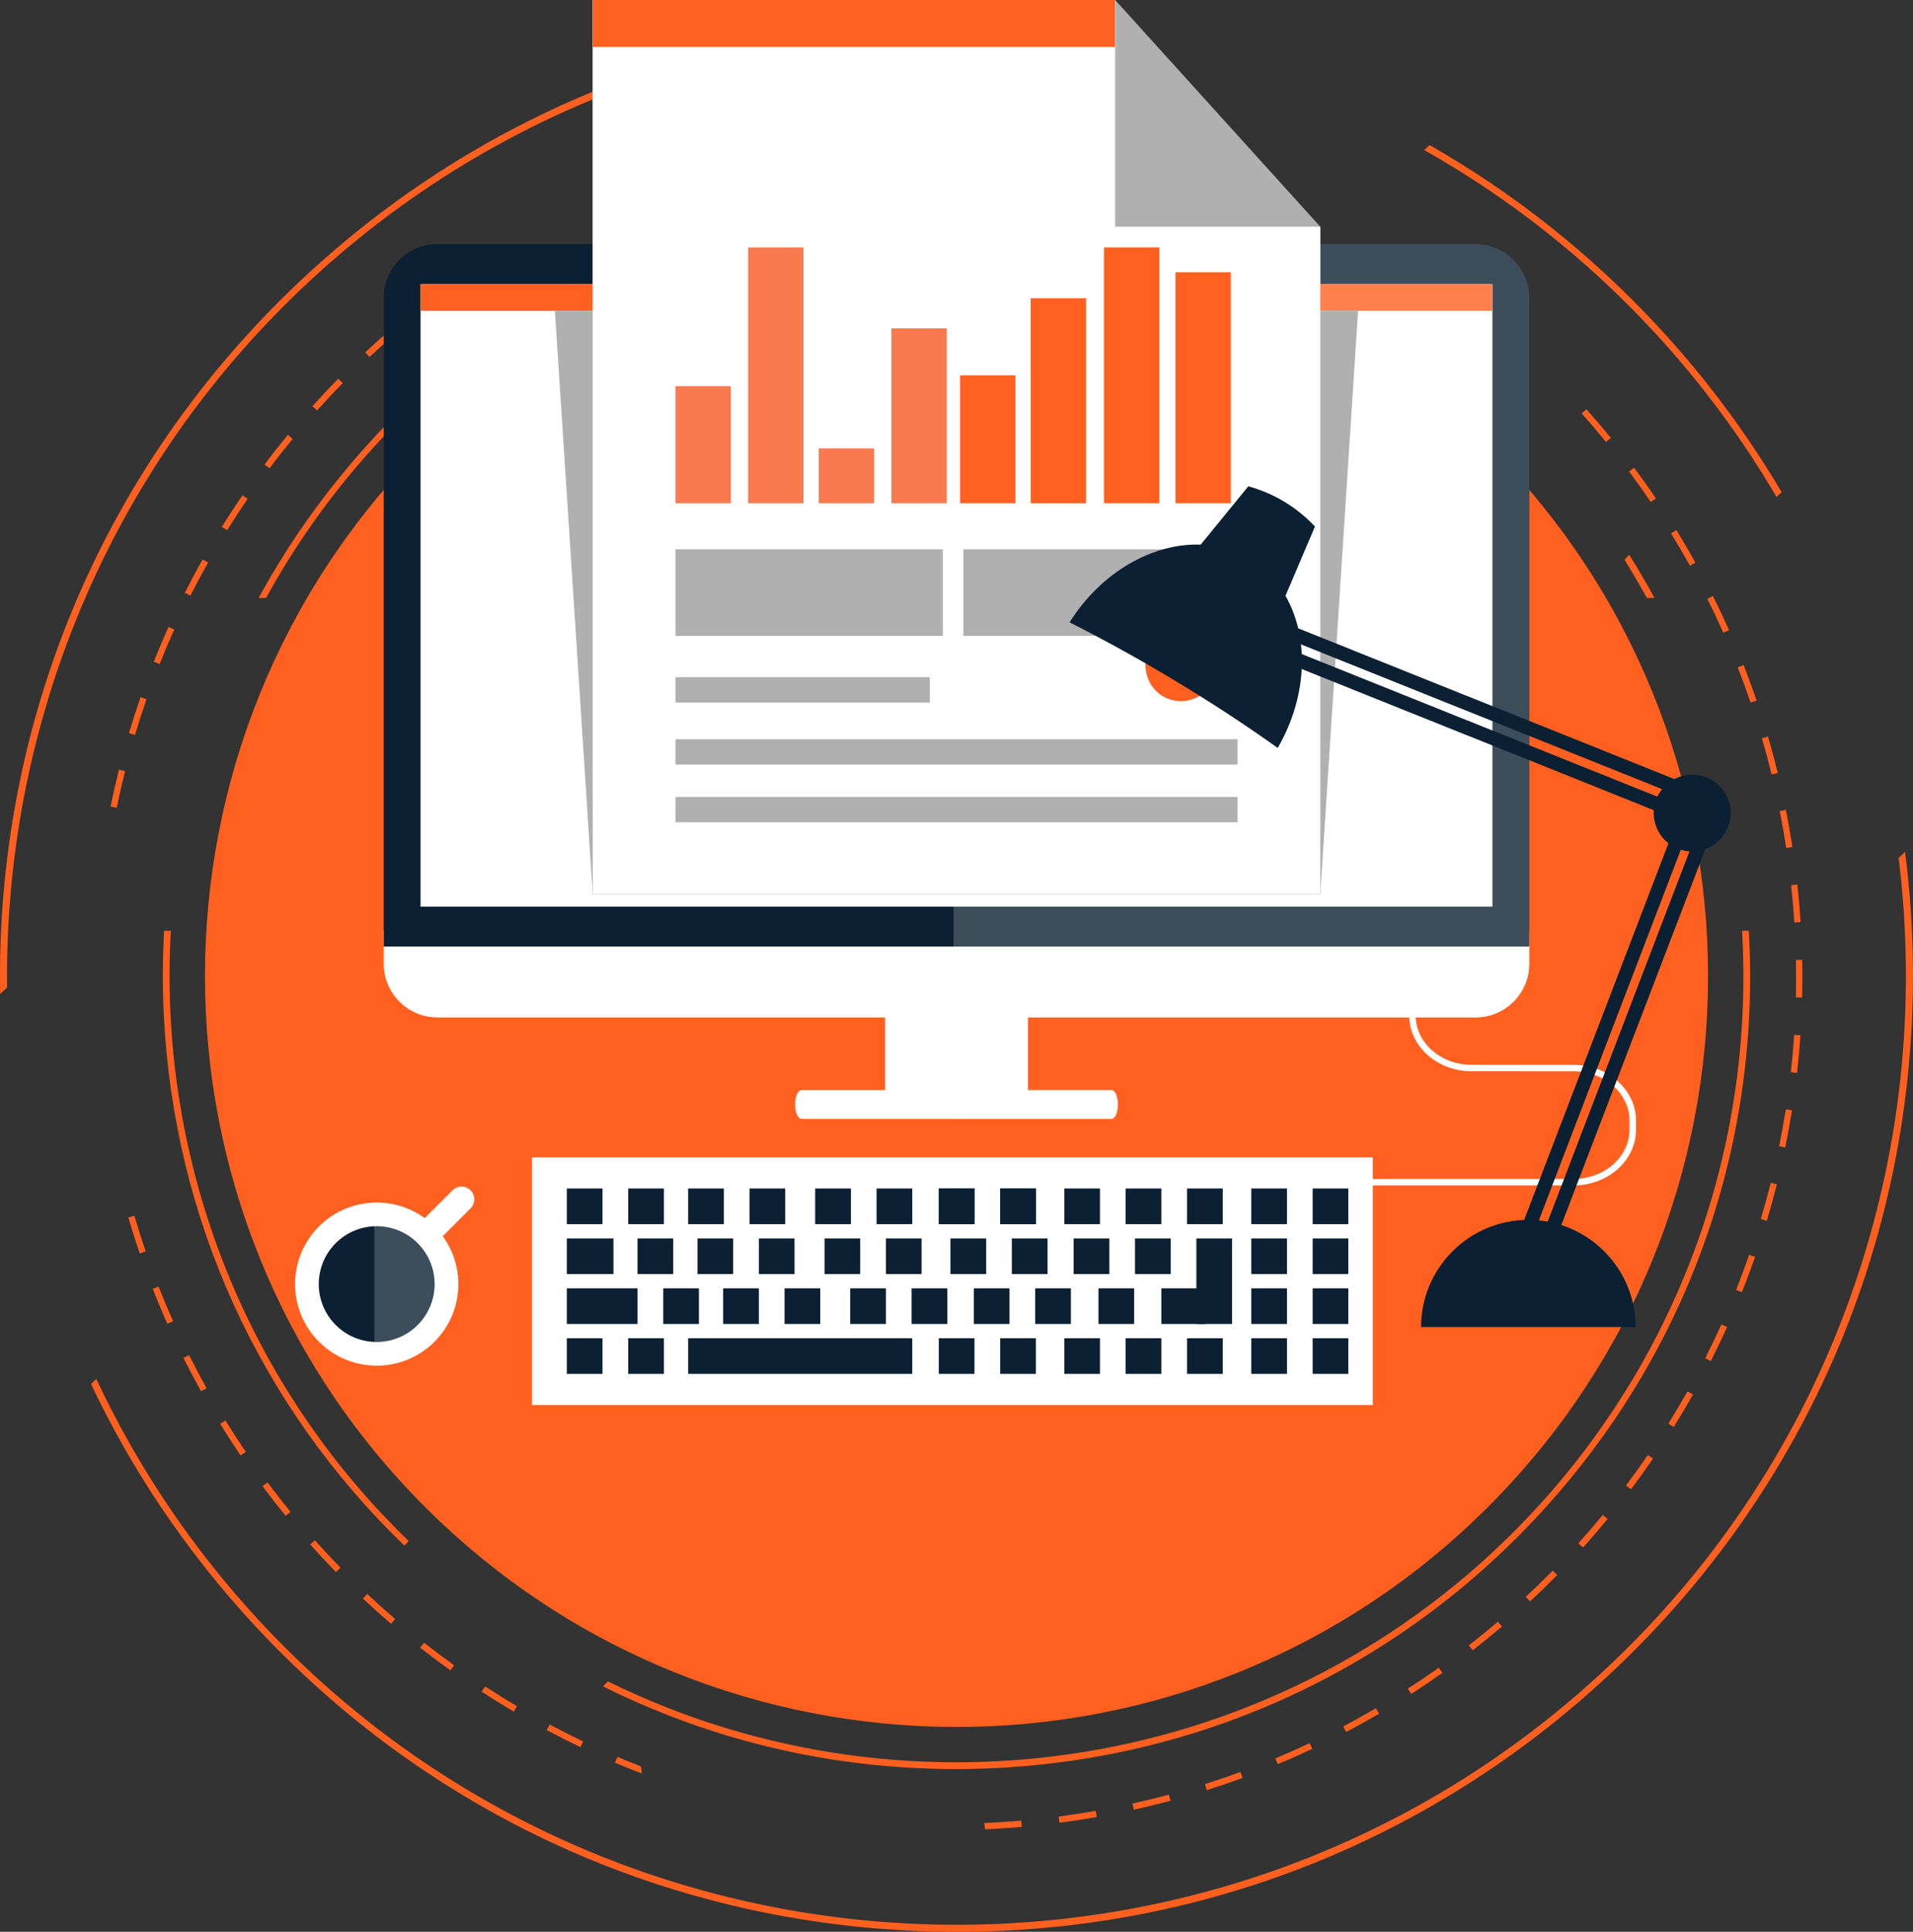
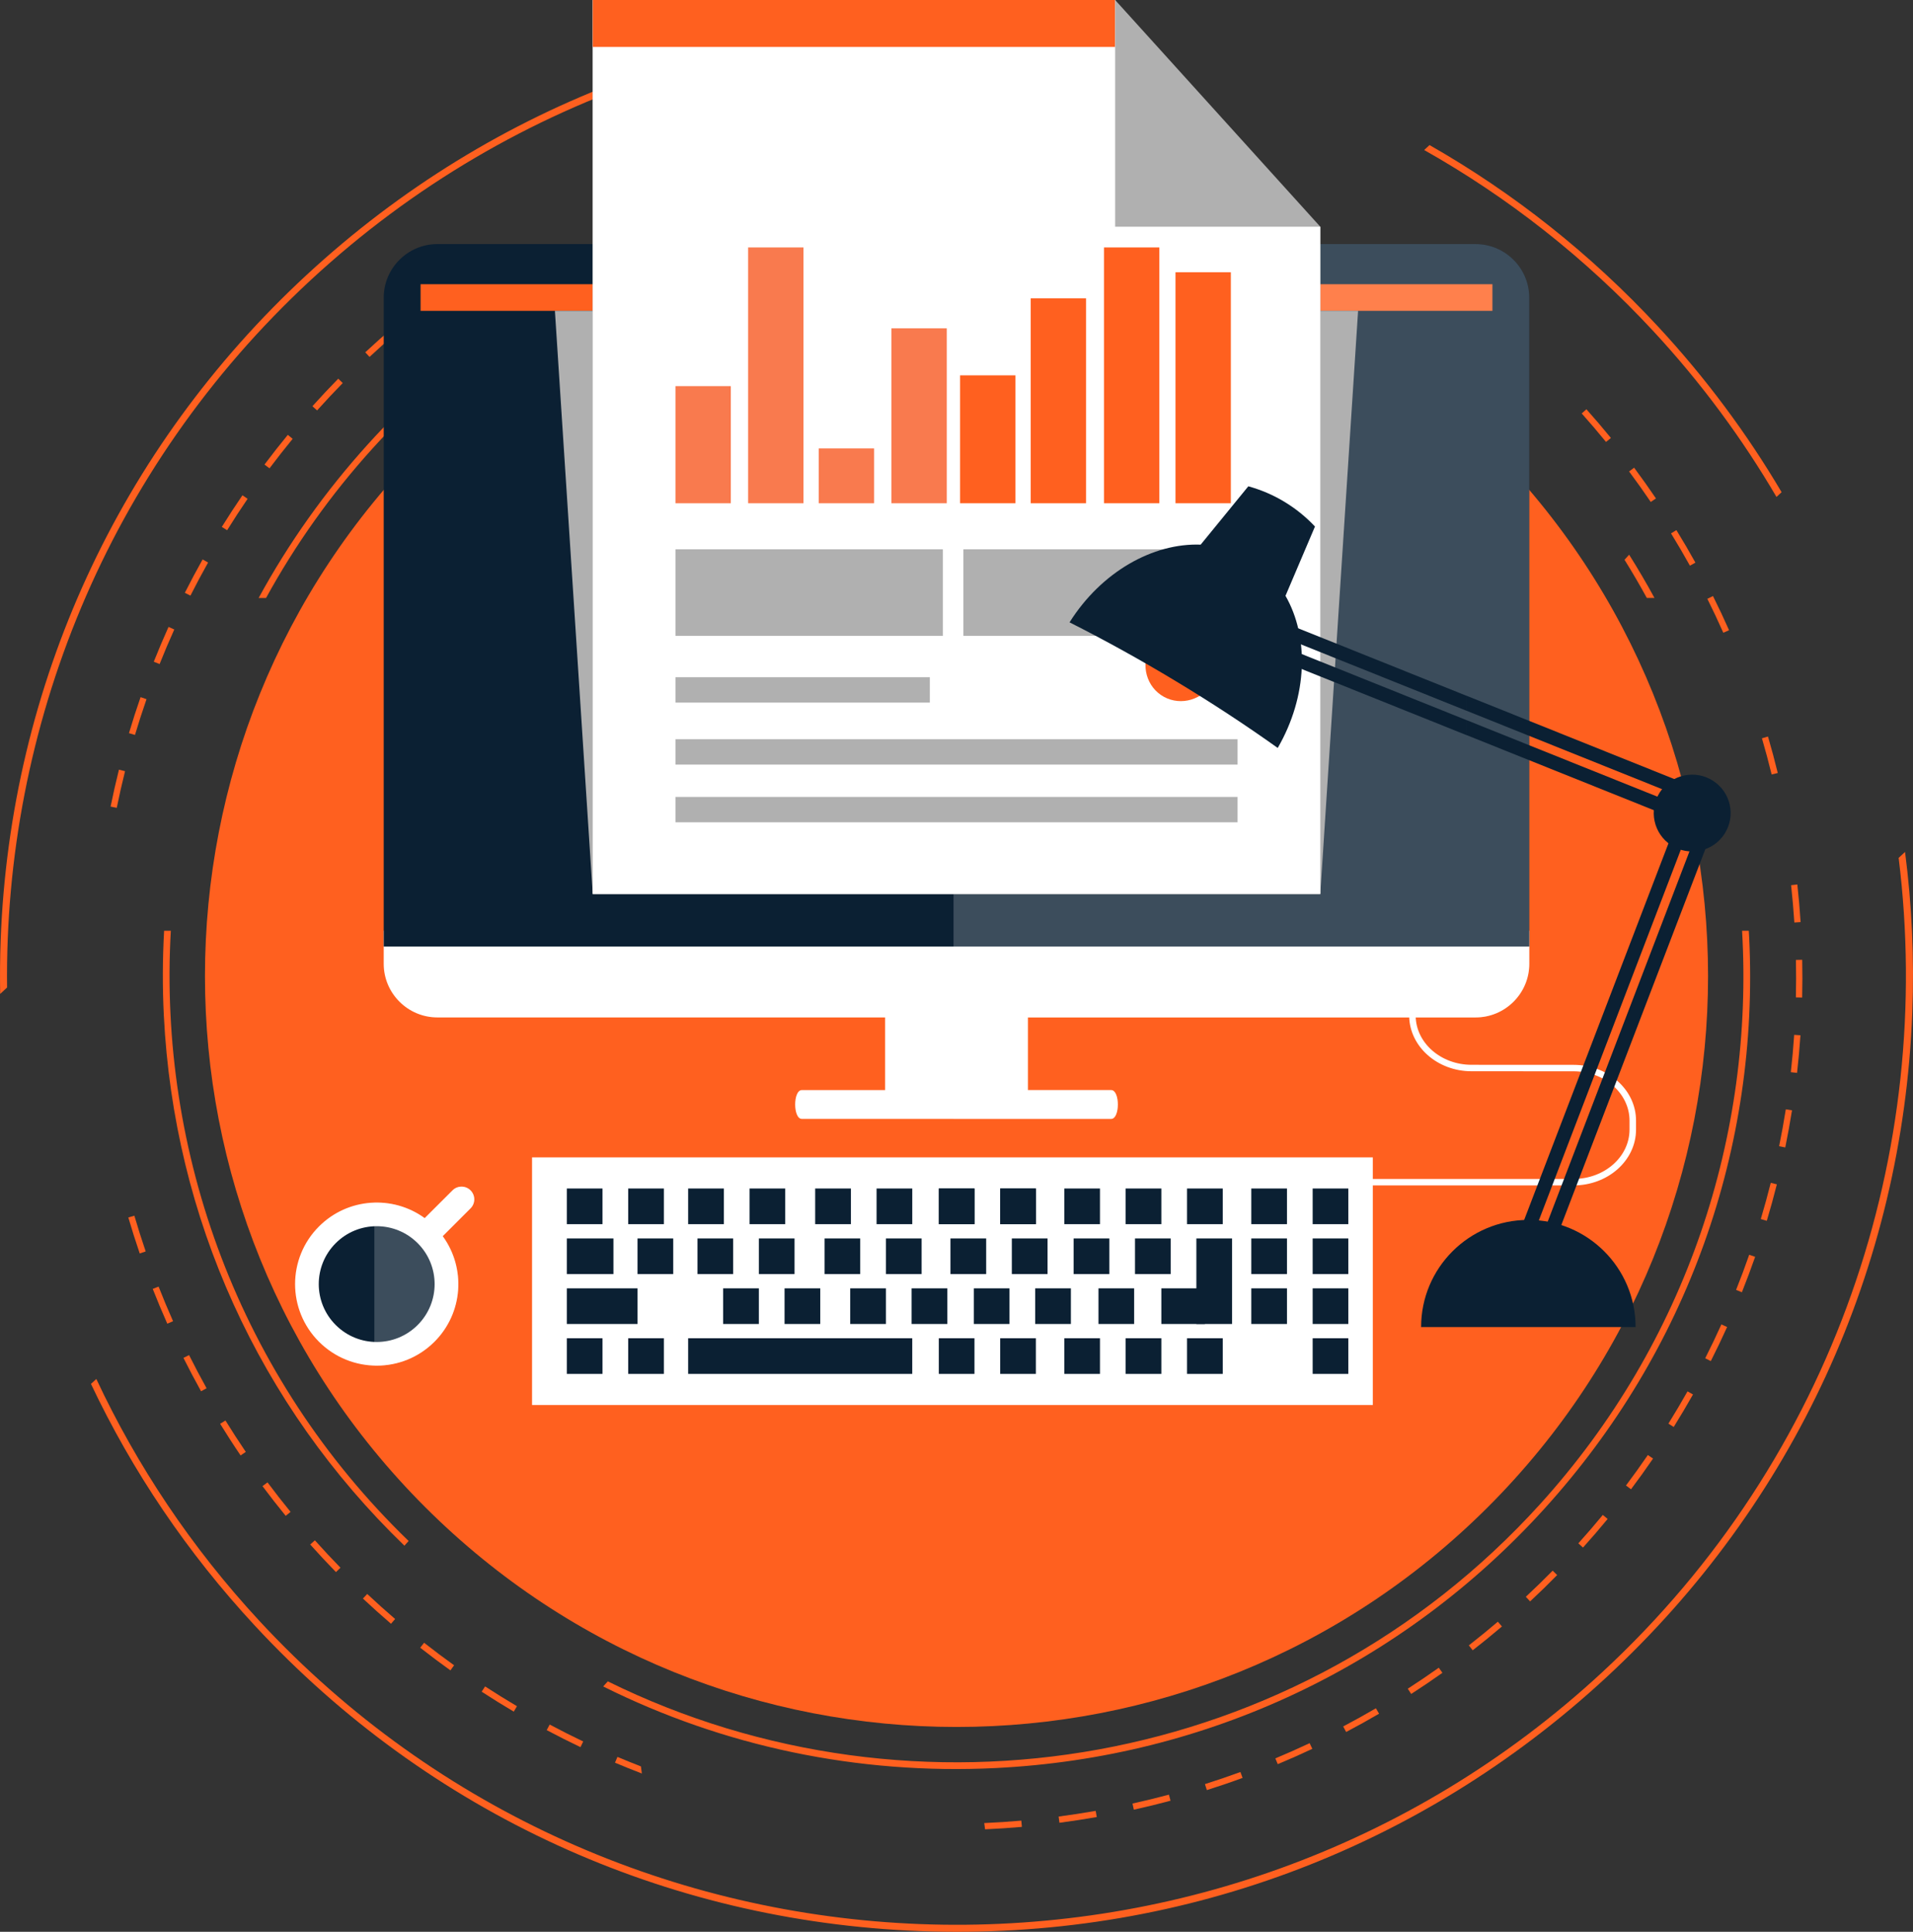
<svg xmlns="http://www.w3.org/2000/svg" width="506" height="511" viewBox="0 0 506 511" fill="none">
  <rect x="0" y="0" width="506" height="511" fill="#333333" stroke="none" />
  <g clip-path="url(#clip0_83_21110)">
    <path d="M1.869 261.223C1.079 192.721 28.101 124.144 82.243 74.033C136.386 23.922 206.882 2.237 275.185 8.255L277.011 6.565C272.256 6.118 267.47 5.788 262.666 5.604C195.136 3.02 130.644 26.873 81.067 72.76C31.483 118.647 2.758 181.076 0.178 248.55C-0.006 253.356 -0.036 258.144 0.043 262.919L1.869 261.229V261.223Z" fill="#FF601F" />
    <path d="M469.89 131.447L471.244 130.198C462.071 114.653 451.17 99.978 438.603 86.423C420.723 67.144 400.331 51.036 378.119 38.375L376.703 39.685C398.731 52.114 419.234 68.093 437.322 87.605C449.994 101.276 460.833 115.994 469.89 131.453V131.447Z" fill="#FF601F" />
    <path d="M502.201 226.933C511.839 304.448 485.35 385.373 423.745 442.39C322.109 536.465 162.819 530.38 68.664 428.823C50.576 409.311 36.201 387.662 25.478 364.771L24.062 366.081C34.994 389.174 49.51 410.725 67.39 430.004C113.315 479.54 175.797 508.241 243.328 510.819C310.859 513.396 375.35 489.55 424.927 443.663C474.505 397.776 503.23 335.347 505.81 267.873C506.361 253.528 505.7 239.318 503.898 225.359L502.195 226.933H502.201Z" fill="#FF601F" />
    <path d="M70.367 158.183C78.045 144.188 87.45 130.865 98.633 118.529C174.142 35.222 302.292 27.27 387.506 99.366L388.621 98.135C347.843 63.587 296.274 46.071 242.616 48.728C186.611 51.502 135.042 75.893 97.401 117.421C86.01 129.99 76.323 143.673 68.406 158.189H70.367V158.183Z" fill="#FF601F" />
    <path d="M45.184 246.211H43.407C42.996 253.613 42.959 261.076 43.333 268.582C45.992 322.195 68.529 371.737 106.967 408.869L108.082 407.632C63.1 364.121 41.862 304.704 45.184 246.211Z" fill="#FF601F" />
    <path d="M437.624 158.181C435.51 154.3 433.274 150.48 430.915 146.727L429.695 148.073C431.766 151.392 433.727 154.765 435.596 158.175H437.624V158.181Z" fill="#FF601F" />
    <path d="M462.568 246.209H460.792C463.904 299.976 446.318 354.905 407.36 397.884C343.536 468.303 242.096 484.864 160.766 444.762L159.547 446.109C191.367 461.972 226.888 469.497 263.377 467.69C319.382 464.923 370.951 440.526 408.592 398.998C446.233 357.47 465.43 303.784 462.66 247.826C462.636 247.281 462.599 246.742 462.568 246.203V246.209Z" fill="#FF601F" />
    <path d="M337.979 466.662C341.043 465.383 344.113 464.024 347.115 462.609L346.405 461.109C343.427 462.511 340.381 463.864 337.336 465.132L337.973 466.662H337.979Z" fill="#FF601F" />
    <path d="M70.759 392.125L69.43 393.117C71.409 395.774 73.48 398.419 75.569 400.978L76.856 399.931C74.779 397.39 72.732 394.764 70.759 392.125Z" fill="#FF601F" />
    <path d="M59.638 375.754L58.223 376.623C59.957 379.433 61.777 382.256 63.639 384.993L65.012 384.062C63.167 381.344 61.36 378.546 59.632 375.754H59.638Z" fill="#FF601F" />
    <path d="M35.533 321.584L33.94 322.05C34.871 325.233 35.888 328.435 36.96 331.57L38.535 331.031C37.475 327.921 36.464 324.743 35.539 321.578L35.533 321.584Z" fill="#FF601F" />
    <path d="M97.132 421.641L95.992 422.853C98.406 425.118 100.906 427.359 103.425 429.526L104.509 428.265C102.009 426.116 99.528 423.888 97.132 421.641Z" fill="#FF601F" />
    <path d="M50.012 358.453L48.523 359.194C50.006 362.157 51.575 365.133 53.186 368.028L54.639 367.22C53.039 364.343 51.483 361.392 50.012 358.453Z" fill="#FF601F" />
    <path d="M41.949 340.336L40.398 340.942C41.612 344.028 42.911 347.132 44.253 350.156L45.772 349.483C44.436 346.477 43.15 343.403 41.949 340.336Z" fill="#FF601F" />
    <path d="M319.211 473.526C322.373 472.528 325.559 471.444 328.672 470.299L328.102 468.738C325.014 469.871 321.852 470.948 318.715 471.94L319.217 473.52L319.211 473.526Z" fill="#FF601F" />
    <path d="M280.012 480.522L280.226 482.169C283.517 481.734 286.838 481.226 290.104 480.65L289.816 479.016C286.575 479.585 283.272 480.093 280.006 480.522H280.012Z" fill="#FF601F" />
    <path d="M299.553 477.084L299.908 478.706C303.15 477.99 306.416 477.188 309.614 476.331L309.185 474.727C306.005 475.578 302.764 476.373 299.547 477.084H299.553Z" fill="#FF601F" />
    <path d="M112.176 434.551L111.146 435.861C113.757 437.906 116.447 439.926 119.143 441.855L120.111 440.502C117.439 438.585 114.768 436.583 112.176 434.551Z" fill="#FF601F" />
    <path d="M128.309 446.104L127.402 447.494C130.184 449.306 133.04 451.081 135.895 452.765L136.741 451.332C133.904 449.655 131.067 447.898 128.309 446.098V446.104Z" fill="#FF601F" />
    <path d="M169.535 467.262C167.452 466.448 165.368 465.615 163.316 464.746L162.666 466.277C165.007 467.268 167.39 468.217 169.774 469.136L169.529 467.262H169.535Z" fill="#FF601F" />
    <path d="M145.392 456.194L144.607 457.657C147.536 459.218 150.545 460.73 153.541 462.163L154.258 460.663C151.286 459.243 148.302 457.736 145.398 456.188L145.392 456.194Z" fill="#FF601F" />
    <path d="M83.29 407.453L82.053 408.561C84.259 411.029 86.556 413.484 88.867 415.859L90.055 414.696C87.757 412.345 85.484 409.908 83.29 407.453Z" fill="#FF601F" />
    <path d="M77.408 116.084L76.127 115.031C74.019 117.597 71.942 120.241 69.957 122.886L71.287 123.884C73.26 121.258 75.319 118.637 77.408 116.084Z" fill="#FF601F" />
    <path d="M104.056 86.551C101.544 88.7 99.038 90.934 96.611 93.2L97.745 94.412C100.153 92.165 102.641 89.942 105.135 87.812L104.056 86.551Z" fill="#FF601F" />
    <path d="M89.467 100.174C87.151 102.537 84.847 104.986 82.635 107.454L83.873 108.562C86.072 106.113 88.352 103.676 90.656 101.331L89.467 100.168V100.174Z" fill="#FF601F" />
    <path d="M118.364 75.312C116.146 76.916 113.94 78.564 111.789 80.241L112.812 81.551C114.712 80.07 116.654 78.619 118.615 77.192L118.37 75.319L118.364 75.312Z" fill="#FF601F" />
    <path d="M211.452 37.666L211.164 36.031C208.217 36.552 205.251 37.145 202.316 37.788L202.531 39.441C205.49 38.792 208.481 38.192 211.452 37.666Z" fill="#FF601F" />
    <path d="M260.338 482.244L260.552 483.897C263.788 483.75 267.066 483.536 270.295 483.255L270.148 481.602C266.9 481.883 263.598 482.104 260.338 482.244Z" fill="#FF601F" />
    <path d="M64.129 131.012C62.255 133.748 60.422 136.565 58.67 139.381L60.079 140.256C61.813 137.459 63.639 134.661 65.496 131.948L64.123 131.012H64.129Z" fill="#FF601F" />
    <path d="M53.59 147.99C51.967 150.88 50.386 153.85 48.891 156.813L50.373 157.56C51.862 154.615 53.431 151.67 55.043 148.799L53.59 147.984V147.99Z" fill="#FF601F" />
    <path d="M31.464 203.594C30.655 206.814 29.914 210.102 29.252 213.359L30.882 213.689C31.538 210.457 32.279 207.194 33.075 203.998L31.464 203.594Z" fill="#FF601F" />
    <path d="M44.577 165.836C43.217 168.86 41.899 171.958 40.674 175.044L42.218 175.656C43.437 172.595 44.742 169.522 46.097 166.516L44.577 165.836Z" fill="#FF601F" />
    <path d="M37.181 184.416C36.09 187.551 35.055 190.759 34.111 193.936L35.705 194.408C36.648 191.249 37.671 188.071 38.756 184.955L37.187 184.41L37.181 184.416Z" fill="#FF601F" />
    <path d="M467.329 322.936C468.285 319.746 469.18 316.501 469.989 313.287L468.377 312.883C467.574 316.073 466.686 319.299 465.742 322.464L467.335 322.942L467.329 322.936Z" fill="#FF601F" />
    <path d="M455.827 167.378L457.347 166.705C456.005 163.674 454.571 160.637 453.094 157.668L451.605 158.409C453.076 161.36 454.498 164.378 455.827 167.378Z" fill="#FF601F" />
    <path d="M424.809 116.9L426.096 115.853C424 113.288 421.819 110.729 419.619 108.262L418.375 109.37C420.563 111.819 422.726 114.36 424.803 116.906L424.809 116.9Z" fill="#FF601F" />
    <path d="M356.059 458.152C358.982 456.615 361.917 454.987 364.773 453.315L363.933 451.883C361.096 453.542 358.186 455.158 355.281 456.683L356.059 458.152Z" fill="#FF601F" />
    <path d="M436.632 132.78L438.01 131.849C436.154 129.106 434.211 126.376 432.238 123.719L430.902 124.711C432.863 127.343 434.793 130.061 436.638 132.78H436.632Z" fill="#FF601F" />
    <path d="M251.427 34.175V32.516C248.119 32.51 244.755 32.577 241.434 32.718L241.507 34.377C244.798 34.236 248.137 34.169 251.427 34.175Z" fill="#FF601F" />
    <path d="M221.255 36.145L221.739 36.078C225.011 35.649 228.332 35.294 231.605 35.012L231.464 33.359C228.167 33.641 224.828 34.008 221.525 34.437L221.047 34.498L221.261 36.145H221.255Z" fill="#FF601F" />
    <path d="M271.244 35.087L271.397 33.434C268.094 33.133 264.736 32.907 261.421 32.754L261.348 34.413C264.638 34.566 267.965 34.793 271.244 35.087Z" fill="#FF601F" />
    <path d="M329.192 48.308L329.774 46.753C326.649 45.59 323.475 44.476 320.319 43.453L319.805 45.033C322.936 46.043 326.091 47.145 329.186 48.308H329.192Z" fill="#FF601F" />
    <path d="M310.289 42.18L310.73 40.576C307.532 39.694 304.266 38.874 301.012 38.133L300.645 39.755C303.868 40.49 307.115 41.304 310.289 42.18Z" fill="#FF601F" />
    <path d="M290.901 37.757L291.202 36.122C287.93 35.528 284.608 35.002 281.33 34.555L281.104 36.202C284.363 36.642 287.66 37.169 290.901 37.757Z" fill="#FF601F" />
    <path d="M446.994 149.637L448.446 148.828C446.841 145.933 445.15 143.037 443.415 140.227L442 141.096C443.716 143.888 445.395 146.759 446.994 149.637Z" fill="#FF601F" />
    <path d="M418.72 409.362C420.939 406.895 423.132 404.354 425.234 401.795L423.947 400.742C421.858 403.283 419.682 405.811 417.477 408.254L418.714 409.362H418.72Z" fill="#FF601F" />
    <path d="M431.412 393.946C433.403 391.301 435.364 388.57 437.239 385.827L435.866 384.891C434.004 387.609 432.055 390.321 430.082 392.948L431.412 393.946Z" fill="#FF601F" />
    <path d="M442.71 377.465C444.463 374.648 446.178 371.753 447.808 368.869L446.356 368.055C444.738 370.92 443.041 373.797 441.301 376.589L442.71 377.465Z" fill="#FF601F" />
    <path d="M373.274 448.091C376.05 446.297 378.832 444.418 381.528 442.501L380.566 441.148C377.882 443.059 375.125 444.926 372.367 446.701L373.268 448.097L373.274 448.091Z" fill="#FF601F" />
    <path d="M452.512 360.048C454.013 357.084 455.465 354.054 456.832 351.029L455.318 350.344C453.964 353.344 452.524 356.356 451.035 359.295L452.518 360.042L452.512 360.048Z" fill="#FF601F" />
    <path d="M389.533 436.548C392.143 434.515 394.741 432.397 397.272 430.242L396.193 428.98C393.687 431.117 391.101 433.223 388.516 435.238L389.539 436.548H389.533Z" fill="#FF601F" />
    <path d="M404.726 423.607C407.152 421.348 409.56 419.003 411.876 416.64L410.688 415.477C408.384 417.821 405.994 420.148 403.586 422.389L404.72 423.601L404.726 423.607Z" fill="#FF601F" />
-     <path d="M472.466 224.308L474.108 224.057C473.605 220.764 473.023 217.457 472.38 214.219L470.75 214.543C471.387 217.757 471.963 221.039 472.466 224.308Z" fill="#FF601F" />
    <path d="M460.741 341.826C461.973 338.747 463.149 335.594 464.246 332.459L462.677 331.914C461.593 335.03 460.422 338.159 459.203 341.214L460.747 341.832L460.741 341.826Z" fill="#FF601F" />
-     <path d="M463.051 185.84L464.626 185.301C463.554 182.161 462.402 179.008 461.195 175.922L459.645 176.528C460.846 179.589 461.991 182.724 463.051 185.84Z" fill="#FF601F" />
    <path d="M468.61 204.867L470.228 204.475C469.444 201.26 468.574 198.016 467.642 194.832L466.043 195.297C466.968 198.456 467.832 201.683 468.61 204.873V204.867Z" fill="#FF601F" />
    <path d="M476.27 243.914C476.062 240.62 475.768 237.277 475.406 233.965L473.758 234.149C474.113 237.43 474.401 240.754 474.616 244.024L476.276 243.914H476.27Z" fill="#FF601F" />
    <path d="M472.214 303.529C472.875 300.284 473.476 296.978 473.997 293.702L472.355 293.445C471.84 296.696 471.245 299.978 470.59 303.198L472.22 303.529H472.214Z" fill="#FF601F" />
    <path d="M475.332 283.801C475.706 280.507 476.006 277.165 476.233 273.852L474.572 273.742C474.351 277.024 474.051 280.348 473.684 283.618L475.332 283.801Z" fill="#FF601F" />
    <path d="M476.684 263.872C476.764 260.554 476.764 257.193 476.696 253.887L475.036 253.923C475.103 257.211 475.097 260.542 475.023 263.835L476.684 263.872Z" fill="#FF601F" />
    <path d="M393.566 398.649C471.198 321.083 471.198 195.323 393.566 117.757C315.935 40.191 190.07 40.191 112.439 117.757C34.807 195.323 34.807 321.083 112.439 398.649C190.07 476.215 315.935 476.215 393.566 398.649Z" fill="#FF601F" />
    <path d="M416.226 311.855C424.381 311.855 431.017 306.002 431.017 298.809V296.427C431.017 289.233 424.381 283.386 416.226 283.386L389.234 283.374C380.196 283.374 372.843 276.848 372.739 268.797H374.455C374.565 275.911 381.146 281.666 389.24 281.666L416.232 281.678C425.331 281.678 432.739 288.296 432.739 296.433V298.815C432.739 306.951 425.337 313.569 416.232 313.569H189.742V311.861H416.232L416.226 311.855Z" fill="white" />
    <path d="M363.121 306.152H140.73V371.661H363.121V306.152Z" fill="white" />
    <path d="M257.753 314.387H248.316V323.821H257.753V314.387Z" fill="#0B2033" />
    <path d="M273.991 314.387H264.555V323.821H273.991V314.387Z" fill="#0B2033" />
    <path d="M260.847 327.594H251.404V337.028H260.847V327.594Z" fill="#0B2033" />
    <path d="M277.079 327.594H267.637V337.028H277.079V327.594Z" fill="#0B2033" />
-     <path d="M340.413 354H330.977V363.428H340.413V354Z" fill="#0B2033" />
    <path d="M356.643 354H347.207V363.428H356.643V354Z" fill="#0B2033" />
    <path d="M257.753 314.387H248.316V323.821H257.753V314.387Z" fill="#0B2033" />
    <path d="M273.991 314.387H264.555V323.821H273.991V314.387Z" fill="#0B2033" />
    <path d="M267.018 340.793H257.582V350.227H267.018V340.793Z" fill="#0B2033" />
    <path d="M283.255 340.793H273.812V350.227H283.255V340.793Z" fill="#0B2033" />
    <path d="M257.753 354H248.316V363.428H257.753V354Z" fill="#0B2033" />
    <path d="M273.991 354H264.555V363.428H273.991V354Z" fill="#0B2033" />
    <path d="M290.952 314.387H281.51V323.821H290.952V314.387Z" fill="#0B2033" />
    <path d="M307.185 314.387H297.742V323.821H307.185V314.387Z" fill="#0B2033" />
    <path d="M323.421 314.387H313.979V323.821H323.421V314.387Z" fill="#0B2033" />
    <path d="M293.427 327.594H283.984V337.028H293.427V327.594Z" fill="#0B2033" />
    <path d="M309.653 327.594H300.217V337.028H309.653V327.594Z" fill="#0B2033" />
    <path d="M325.89 327.594H316.447V350.228H325.89V327.594Z" fill="#0B2033" />
    <path d="M299.989 340.793H290.553V350.227H299.989V340.793Z" fill="#0B2033" />
    <path d="M318.697 340.793H307.184V350.227H318.697V340.793Z" fill="#0B2033" />
    <path d="M290.952 354H281.51V363.428H290.952V354Z" fill="#0B2033" />
    <path d="M307.185 354H297.742V363.428H307.185V354Z" fill="#0B2033" />
    <path d="M323.421 354H313.979V363.428H323.421V354Z" fill="#0B2033" />
    <path d="M159.364 314.387H149.928V323.821H159.364V314.387Z" fill="#0B2033" />
    <path d="M175.603 314.387H166.16V323.821H175.603V314.387Z" fill="#0B2033" />
    <path d="M162.256 327.594H149.928V337.028H162.256V327.594Z" fill="#0B2033" />
    <path d="M178.071 327.594H168.629V337.028H178.071V327.594Z" fill="#0B2033" />
    <path d="M168.635 340.793H149.928V350.227H168.635V340.793Z" fill="#0B2033" />
-     <path d="M184.866 340.793H175.43V350.227H184.866V340.793Z" fill="#0B2033" />
    <path d="M191.46 314.387H182.018V323.821H191.46V314.387Z" fill="#0B2033" />
    <path d="M207.698 314.387H198.256V323.821H207.698V314.387Z" fill="#0B2033" />
    <path d="M193.929 327.594H184.486V337.028H193.929V327.594Z" fill="#0B2033" />
    <path d="M210.161 327.594H200.725V337.028H210.161V327.594Z" fill="#0B2033" />
    <path d="M200.724 340.793H191.281V350.227H200.724V340.793Z" fill="#0B2033" />
    <path d="M216.962 340.793H207.52V350.227H216.962V340.793Z" fill="#0B2033" />
    <path d="M159.364 354H149.928V363.428H159.364V354Z" fill="#0B2033" />
    <path d="M175.603 354H166.16V363.428H175.603V354Z" fill="#0B2033" />
    <path d="M241.295 354H182.018V363.428H241.295V354Z" fill="#0B2033" />
    <path d="M225.064 314.387H215.621V323.821H225.064V314.387Z" fill="#0B2033" />
    <path d="M241.3 314.387H231.857V323.821H241.3V314.387Z" fill="#0B2033" />
    <path d="M227.532 327.594H218.096V337.028H227.532V327.594Z" fill="#0B2033" />
    <path d="M243.771 327.594H234.328V337.028H243.771V327.594Z" fill="#0B2033" />
    <path d="M234.327 340.793H224.885V350.227H234.327V340.793Z" fill="#0B2033" />
    <path d="M250.565 340.793H241.123V350.227H250.565V340.793Z" fill="#0B2033" />
    <path d="M340.413 314.387H330.977V323.821H340.413V314.387Z" fill="#0B2033" />
    <path d="M356.643 314.387H347.207V323.821H356.643V314.387Z" fill="#0B2033" />
    <path d="M340.413 327.594H330.977V337.028H340.413V327.594Z" fill="#0B2033" />
    <path d="M356.643 327.594H347.207V337.028H356.643V327.594Z" fill="#0B2033" />
    <path d="M340.413 340.793H330.977V350.227H340.413V340.793Z" fill="#0B2033" />
    <path d="M356.643 340.793H347.207V350.227H356.643V340.793Z" fill="#0B2033" />
    <path d="M124.46 314.878C123.143 313.562 121.01 313.562 119.693 314.878L112.334 322.225C103.89 316.078 91.991 316.806 84.374 324.423C75.943 332.847 75.943 346.506 84.374 354.93C92.806 363.354 106.476 363.354 114.907 354.93C122.53 347.32 123.259 335.43 117.101 326.994L124.46 319.641C125.778 318.325 125.778 316.194 124.46 314.878Z" fill="white" />
    <path d="M110.471 328.846C104.491 322.864 94.785 322.864 88.804 328.846C82.818 334.827 82.818 344.519 88.804 350.5C94.791 356.482 104.491 356.482 110.471 350.5C116.458 344.519 116.458 334.827 110.471 328.846Z" fill="#0B2033" />
    <path opacity="0.2" d="M124.461 314.878C123.143 313.562 121.011 313.562 119.694 314.878L112.335 322.225C108.388 319.353 103.689 318 99.019 318.135V361.23C104.749 361.389 110.527 359.295 114.902 354.924C122.524 347.314 123.254 335.424 117.096 326.988L124.455 319.635C125.772 318.319 125.772 316.188 124.455 314.872L124.461 314.878Z" fill="white" />
    <path d="M271.889 266.426H234.113V289.984H271.889V266.426Z" fill="white" />
    <path d="M293.911 295.974H212.091C209.738 295.974 209.738 288.352 212.091 288.352H293.911C296.264 288.352 296.264 295.974 293.911 295.974Z" fill="white" />
    <path d="M101.496 246.199V254.966C101.496 262.754 107.875 269.133 115.675 269.133H390.333C398.133 269.133 404.505 262.76 404.505 254.966V246.199H101.496Z" fill="white" />
    <path d="M404.505 250.373V78.727C404.505 70.94 398.127 64.566 390.333 64.566H115.675C107.881 64.566 101.496 70.94 101.496 78.727V250.373H404.505Z" fill="#0B2033" />
-     <path d="M394.756 75.18H111.244V239.834H394.756V75.18Z" fill="white" />
    <path d="M394.756 75.18H111.244V82.227H394.756V75.18Z" fill="#FF601F" />
    <path opacity="0.2" d="M390.332 64.562H252.213V295.974H293.91C296.263 295.974 296.263 288.352 293.91 288.352H271.888V269.128H390.326C398.126 269.128 404.499 262.754 404.499 254.961V78.73C404.499 70.942 398.12 64.569 390.326 64.569L390.332 64.562Z" fill="white" />
    <path d="M146.777 82.227L156.777 236.479H349.223L359.223 82.227H146.777Z" fill="#B0B0B0" />
    <path d="M294.964 0H156.777V236.481H349.223V59.974L294.964 0Z" fill="#B0B0B0" />
    <path d="M294.964 0H156.777V236.481H349.223V59.974H294.964V0Z" fill="white" />
    <path d="M294.921 0H156.777V12.416H294.921V0Z" fill="#FF601F" />
    <path d="M245.95 179.145H178.664V185.855H245.95V179.145Z" fill="#B0B0B0" />
    <path d="M327.341 195.547H178.664V202.257H327.341V195.547Z" fill="#B0B0B0" />
    <path d="M327.341 210.805H178.664V217.515H327.341V210.805Z" fill="#B0B0B0" />
    <path d="M188.609 102.141H186.722H178.664V133.12H186.722H188.609H193.303V102.141H188.609Z" fill="#F97A4E" />
    <path d="M204.466 65.453H202.579H197.879V133.117H202.579H204.466H212.524V65.453H204.466Z" fill="#F97A4E" />
    <path d="M223.155 118.625H221.262H216.568V133.117H221.262H223.155H231.207V118.625H223.155Z" fill="#F97A4E" />
    <path d="M242.372 86.852H240.485H235.791V133.118H240.485H242.372H250.43V86.852H242.372Z" fill="#F97A4E" />
    <path d="M260.52 99.285H258.633H253.939V133.117H258.633H260.52H268.578V99.285H260.52Z" fill="#FF601F" />
    <path d="M279.21 78.906H277.316H272.629V133.119H277.316H279.21H287.267V78.906H279.21Z" fill="#FF601F" />
    <path d="M298.597 65.453H296.703H292.01V133.117H296.703H298.597H306.654V65.453H298.597Z" fill="#FF601F" />
    <path d="M317.513 72.016H315.619H310.926V133.116H315.619H317.513H325.564V72.016H317.513Z" fill="#FF601F" />
    <path d="M249.4 145.301H178.664V168.192H249.4V145.301Z" fill="#B0B0B0" />
    <path d="M325.564 145.301H254.828V168.192H325.564V145.301Z" fill="#B0B0B0" />
    <path d="M407.059 339.498L403.621 338.182L447.966 222.359L451.428 223.688L407.059 339.498Z" fill="#0B2033" />
-     <path d="M398.039 336.044L442.408 220.234L445.821 221.538L401.47 337.361L398.039 336.044Z" fill="#0B2033" />
+     <path d="M398.039 336.044L442.408 220.234L445.821 221.538L401.47 337.361L398.039 336.044" fill="#0B2033" />
    <path d="M403.619 338.18L403.613 338.192L401.469 337.372V337.359L403.619 338.18Z" fill="#FFFDFA" />
    <path fill-rule="evenodd" clip-rule="evenodd" d="M387.897 194.451V190.49L325.74 165.56L326.598 163.43L387.897 188.011V184.05L327.964 160.02L324.367 168.976L387.897 194.458V194.451ZM387.897 188.005L450.06 212.935L449.202 215.071L387.903 190.484V194.445L447.836 218.482L451.432 209.519L387.903 184.037V187.999L387.897 188.005Z" fill="#0B2033" />
    <path fill-rule="evenodd" clip-rule="evenodd" d="M307.843 184.315C303.266 181.798 301.63 175.927 304.203 171.262C306.777 166.591 312.616 164.833 317.194 167.356C321.771 169.878 323.407 175.737 320.827 180.409C318.254 185.08 312.42 186.837 307.843 184.315Z" fill="#FF601F" />
    <path fill-rule="evenodd" clip-rule="evenodd" d="M339.737 132.739C336.71 130.908 333.505 129.555 330.19 128.637L317.586 144.071C304.994 143.606 291.354 151.216 282.898 164.624C292.053 169.24 301.508 174.45 311.054 180.211C320.601 185.966 329.62 191.899 337.966 197.85C345.907 184.129 346.293 168.518 340.019 157.608L347.819 139.277C345.466 136.773 342.77 134.569 339.743 132.745L339.737 132.739Z" fill="#0B2033" />
    <path fill-rule="evenodd" clip-rule="evenodd" d="M404.255 322.695C388.593 322.695 375.891 335.387 375.891 351.036H432.625C432.625 335.381 419.923 322.695 404.261 322.695H404.255Z" fill="#0B2033" />
    <path fill-rule="evenodd" clip-rule="evenodd" d="M456.127 220.605C459.184 215.897 457.842 209.604 453.13 206.549C448.418 203.494 442.119 204.834 439.062 209.542C436.004 214.25 437.346 220.55 442.058 223.599C446.77 226.654 453.069 225.314 456.127 220.605Z" fill="#0B2033" />
  </g>
  <defs>
    <clipPath id="clip0_83_21110">
      <rect width="506" height="511" fill="white" />
    </clipPath>
  </defs>
</svg>